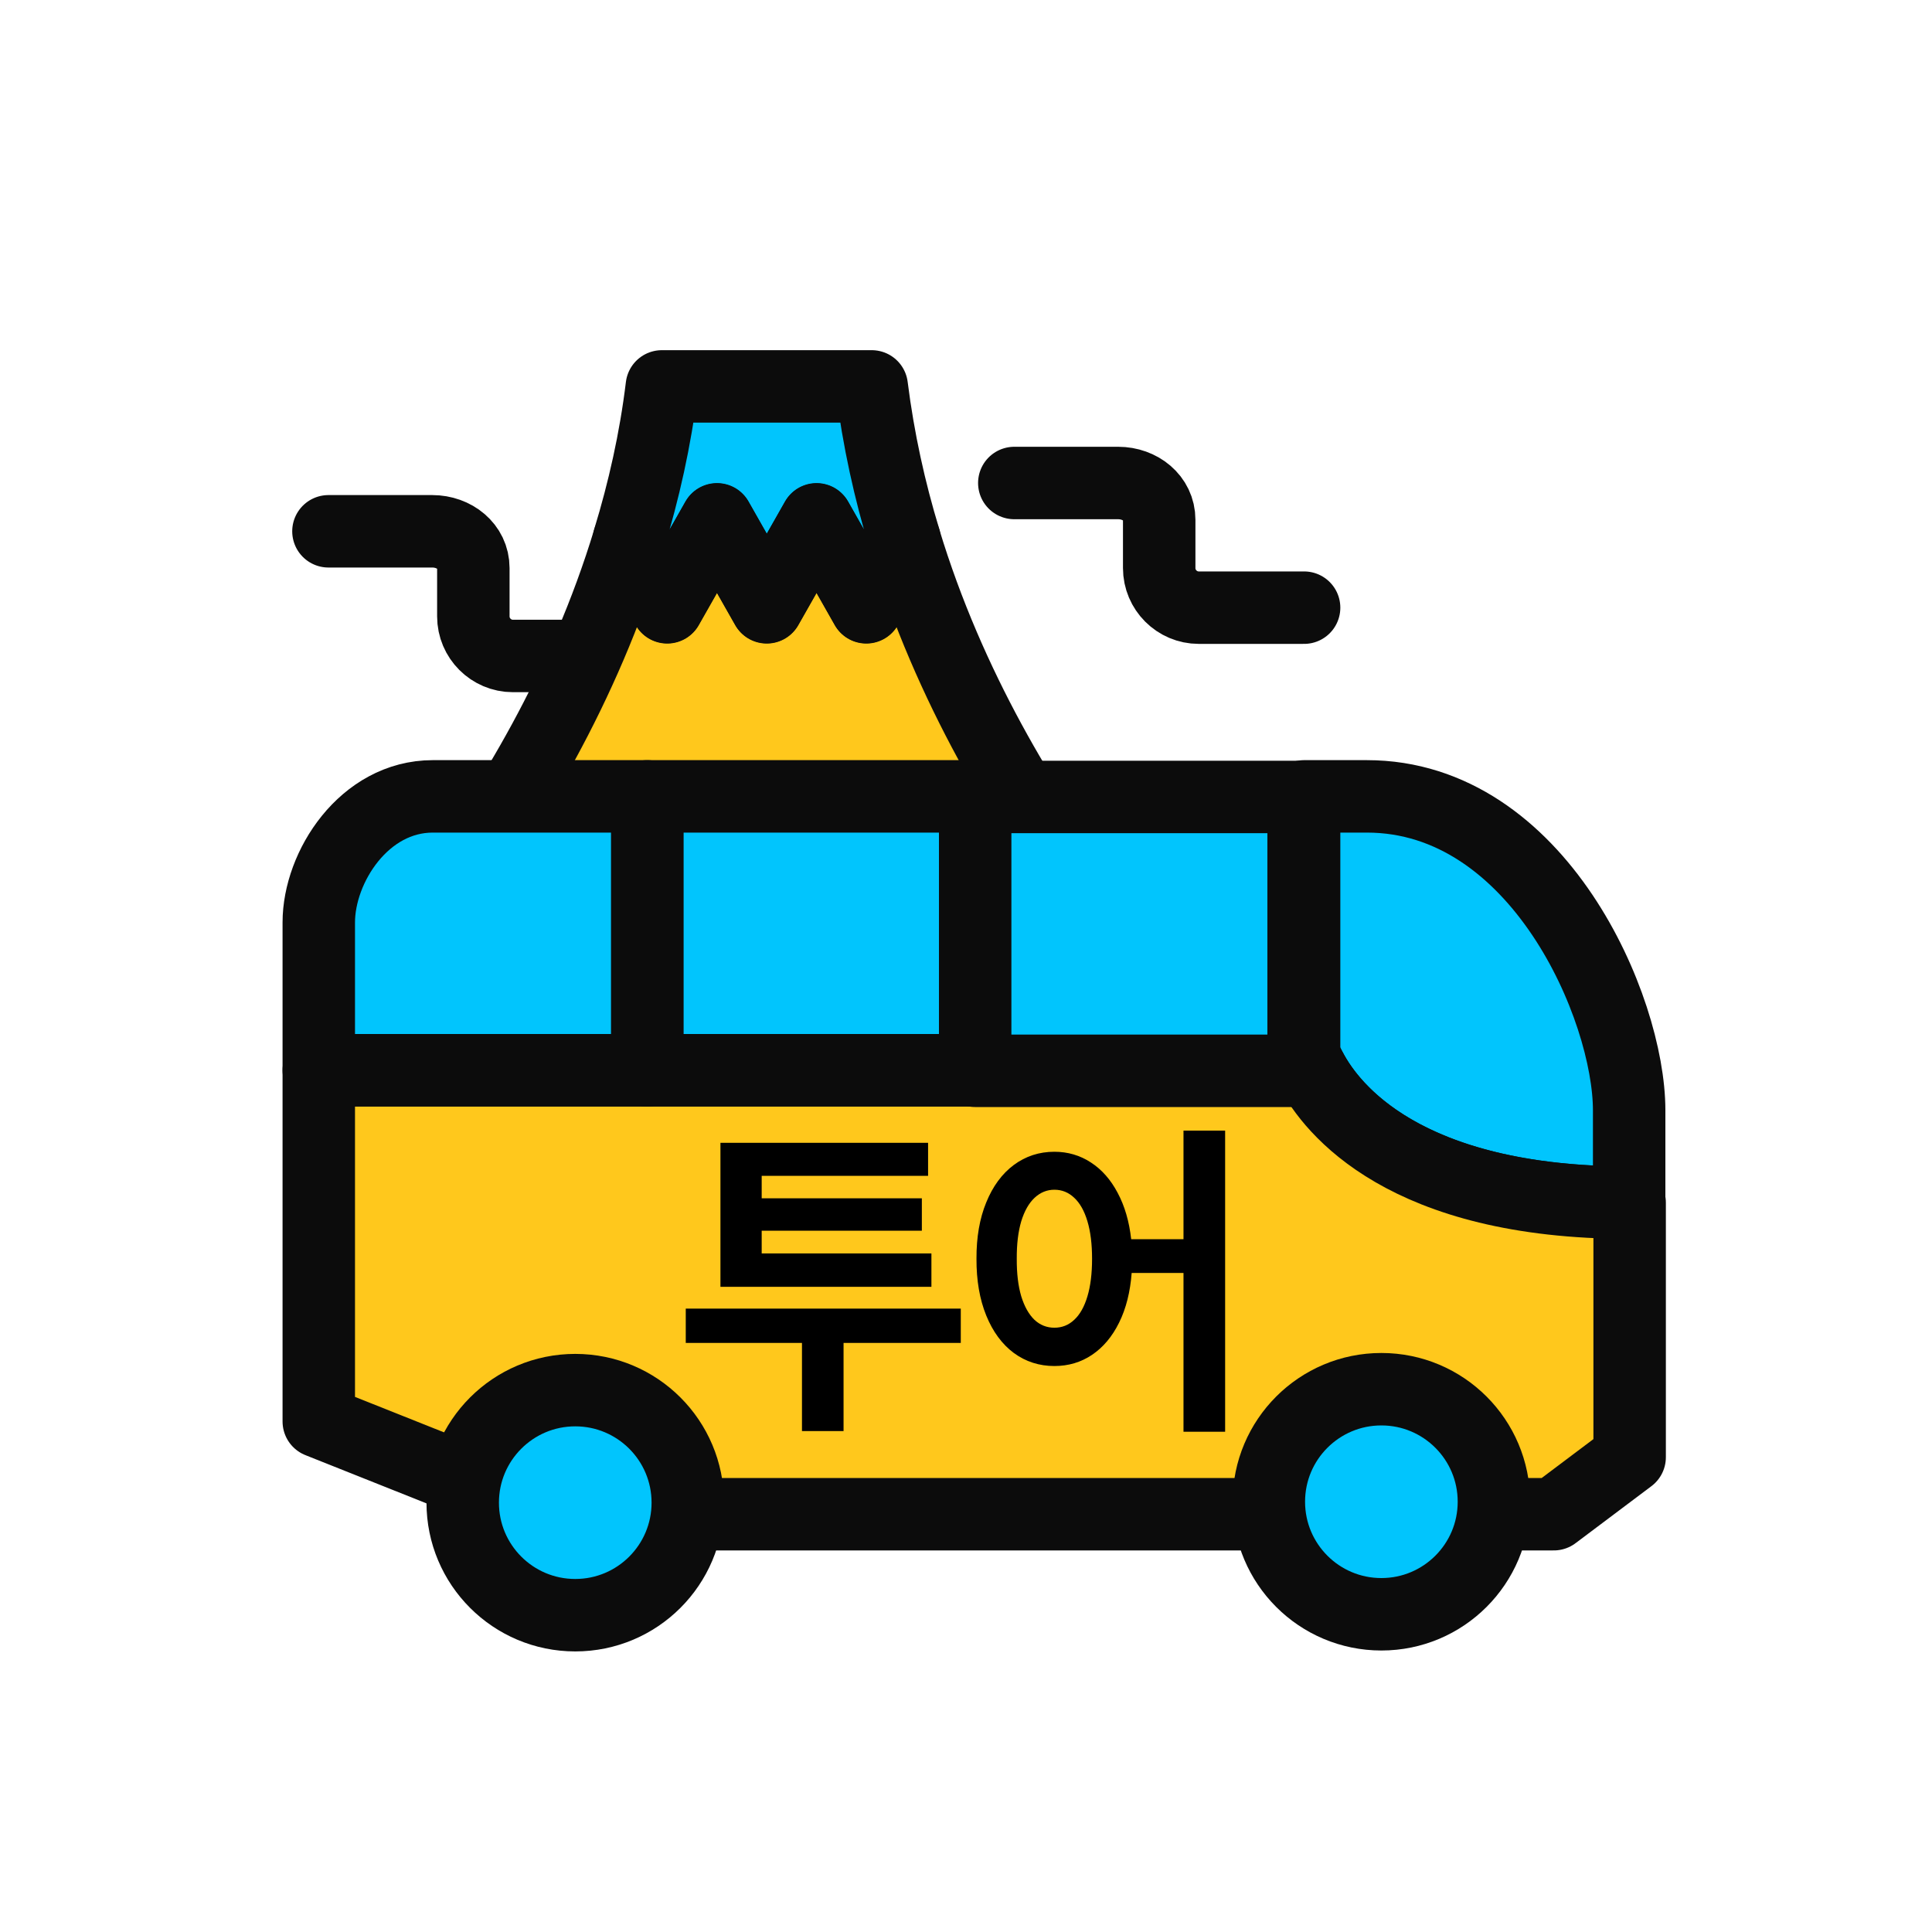
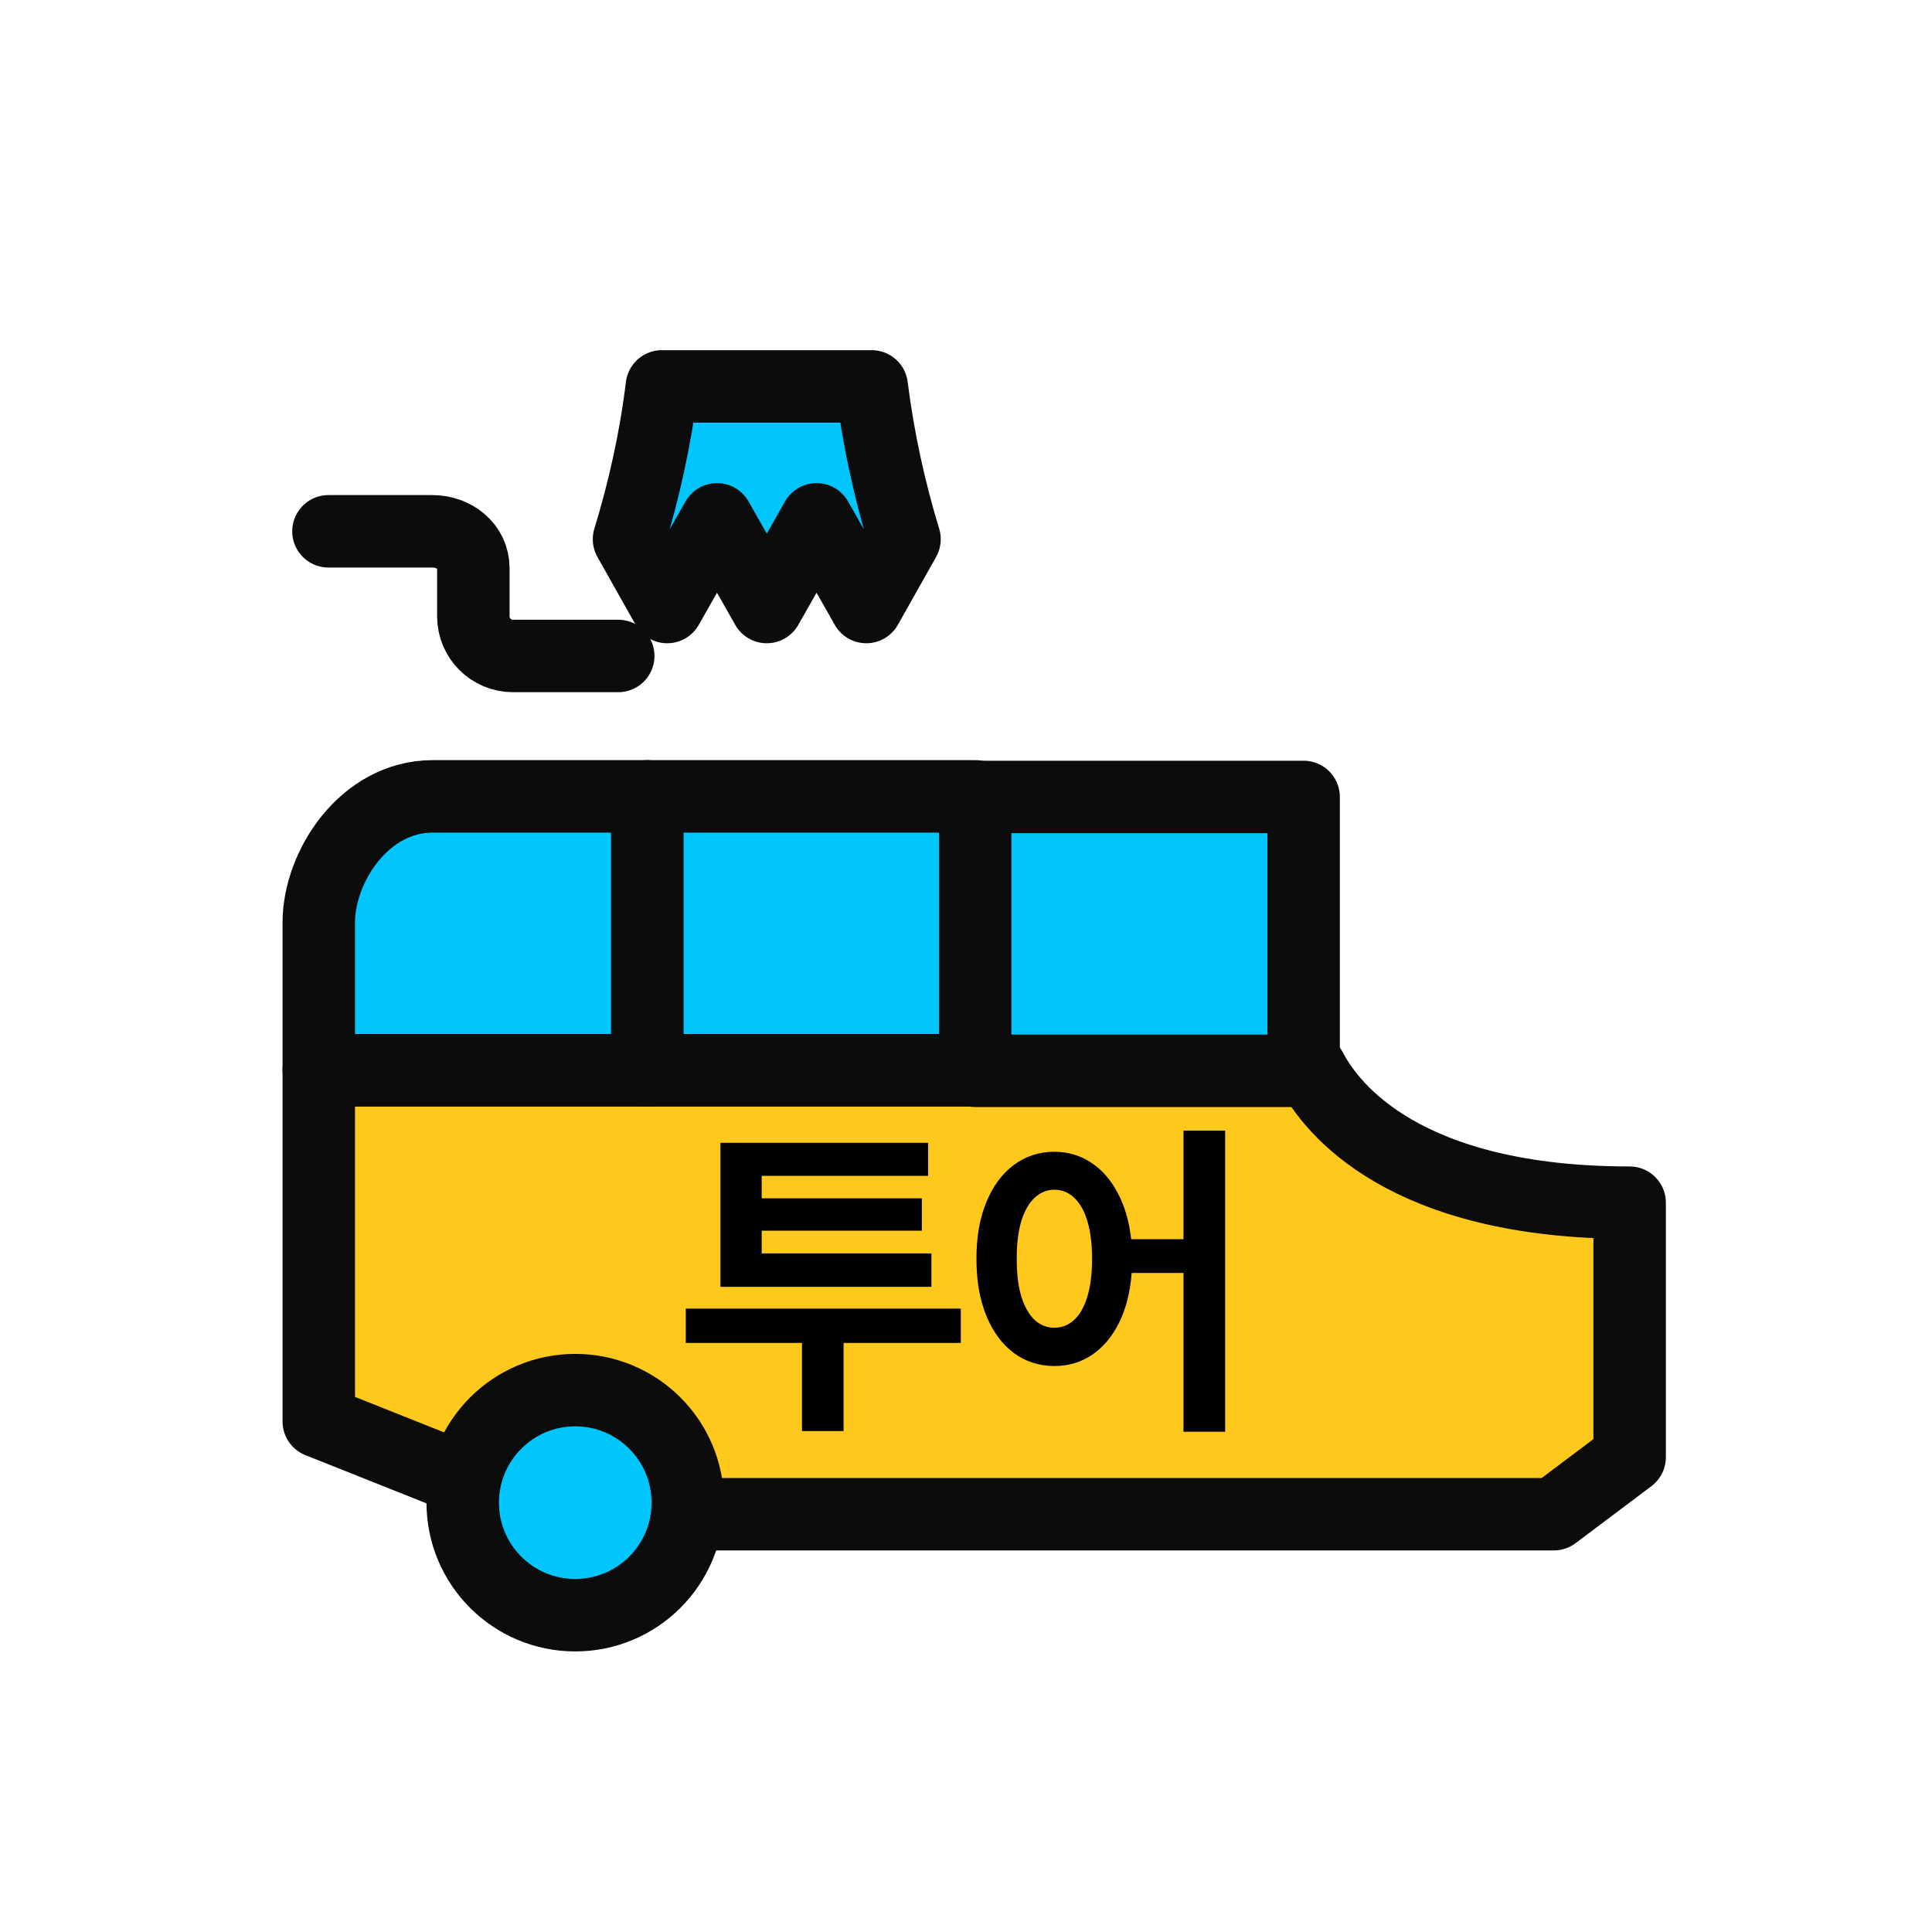
<svg xmlns="http://www.w3.org/2000/svg" width="40" height="40" viewBox="0 0 40 40" fill="none">
-   <path d="M27 12.581H24.819C24.368 12.581 24 12.213 24 11.762V10.762C24 10.31 23.602 10 23.151 10H21" stroke="#0C0C0C" stroke-width="1.5" stroke-linecap="round" stroke-linejoin="round" />
  <path d="M12.8 13.581H10.619C10.168 13.581 9.8 13.213 9.8 12.762V11.762C9.8 11.31 9.402 11 8.95 11H6.8" stroke="#0C0C0C" stroke-width="1.5" stroke-linecap="round" stroke-linejoin="round" />
  <path d="M14.845 11.161L15.875 13.244L16.906 11.161L17.937 13.244L18.75 11.601C18.315 10.492 17.976 9.289 17.808 8.008H13.959C13.792 9.289 13.452 10.492 13.018 11.601L13.831 13.244L14.861 11.161H14.845Z" fill="#01C5FD" />
-   <path d="M18.744 11.602L17.931 12.009L16.9 11.168L15.87 12.009L14.839 11.168L13.808 12.009L12.995 11.602C12.187 13.664 11.051 15.402 10.043 16.683H21.697C20.688 15.396 19.546 13.664 18.744 11.602Z" fill="#FFC81C" />
  <path d="M14.845 10.752L15.875 12.568L16.906 10.752L17.936 12.568L18.727 11.164C18.421 10.162 18.187 9.103 18.048 8H13.703C13.569 9.103 13.329 10.162 13.023 11.164L13.814 12.568L14.845 10.752Z" stroke="#0C0C0C" stroke-width="1.5" stroke-linecap="round" stroke-linejoin="round" />
-   <path d="M25 21.365C25 21.365 20.582 17.298 18.727 11.17L17.936 12.574L16.906 10.758L15.875 12.574L14.844 10.758L13.814 12.574L13.023 11.17C11.168 17.298 6.75 21.365 6.75 21.365" stroke="#0C0C0C" stroke-width="1.5" stroke-linecap="round" stroke-linejoin="round" />
-   <path d="M28.3 16.488H27V21.818C27 21.818 27.87 24.898 33.73 24.898V22.988C33.73 20.868 31.85 16.488 28.3 16.488Z" fill="#01C5FD" stroke="#0C0C0C" stroke-width="1.5" stroke-linecap="round" stroke-linejoin="round" />
  <path d="M13.4 22.16H6.6V29.43L11.42 31.35H32.17L33.74 30.17V24.9C29.07 24.9 27.57 22.95 27.15 22.16H20.2" fill="#FFC81C" />
  <path d="M13.4 22.16H6.6V29.43L11.42 31.35H32.17L33.74 30.17V24.9C29.07 24.9 27.57 22.95 27.15 22.16H20.2" stroke="#0C0C0C" stroke-width="1.5" stroke-linecap="round" stroke-linejoin="round" />
  <path d="M20.2 22.16H13.4" stroke="#0C0C0C" stroke-width="1.5" stroke-linecap="round" stroke-linejoin="round" />
  <path d="M20.2 22.158V16.488H13.4V22.158H20.2Z" fill="#01C5FD" stroke="#0C0C0C" stroke-width="1.5" stroke-linecap="round" stroke-linejoin="round" />
  <path d="M27.14 22.16C27.03 21.96 26.99 21.83 26.99 21.83V16.5H20.19V22.17H27.14V22.16Z" fill="#01C5FD" stroke="#0C0C0C" stroke-width="1.5" stroke-linecap="round" stroke-linejoin="round" />
  <path d="M13.4 16.488H8.96C7.54 16.488 6.6 17.948 6.6 19.098V22.158H13.4V16.488Z" fill="#01C5FD" stroke="#0C0C0C" stroke-width="1.5" stroke-linecap="round" stroke-linejoin="round" />
  <path d="M11.91 33.441C13.197 33.441 14.24 32.398 14.24 31.111C14.24 29.824 13.197 28.781 11.91 28.781C10.623 28.781 9.58 29.824 9.58 31.111C9.58 32.398 10.623 33.441 11.91 33.441Z" fill="#01C5FD" stroke="#0C0C0C" stroke-width="1.5" stroke-linecap="round" stroke-linejoin="round" />
-   <path d="M28.6 33.422C29.887 33.422 30.93 32.379 30.93 31.092C30.93 29.805 29.887 28.762 28.6 28.762C27.313 28.762 26.27 29.805 26.27 31.092C26.27 32.379 27.313 33.422 28.6 33.422Z" fill="#01C5FD" stroke="#0C0C0C" stroke-width="1.5" stroke-linecap="round" stroke-linejoin="round" />
  <path d="M19.892 27.804H17.465V29.629H16.604V27.804H14.198V27.093H19.892V27.804ZM19.284 26.642H14.916V23.661H19.215V24.345H15.77V24.81H19.086V25.48H15.77V25.951H19.284V26.642ZM21.83 23.846C22.108 23.846 22.36 23.92 22.586 24.068C22.811 24.214 22.996 24.423 23.14 24.697C23.285 24.968 23.379 25.288 23.42 25.657H24.503V23.408H25.365V29.643H24.503V26.355H23.43C23.4 26.749 23.314 27.092 23.17 27.383C23.027 27.673 22.84 27.895 22.61 28.05C22.38 28.205 22.12 28.282 21.83 28.282C21.516 28.282 21.236 28.192 20.99 28.012C20.746 27.83 20.555 27.571 20.419 27.236C20.282 26.899 20.215 26.507 20.217 26.061C20.215 25.616 20.282 25.228 20.419 24.895C20.555 24.56 20.746 24.301 20.99 24.119C21.236 23.937 21.516 23.846 21.83 23.846ZM21.83 24.632C21.675 24.632 21.539 24.688 21.42 24.799C21.302 24.909 21.209 25.072 21.143 25.288C21.08 25.502 21.049 25.76 21.051 26.061C21.049 26.364 21.08 26.622 21.143 26.836C21.209 27.051 21.301 27.213 21.417 27.325C21.535 27.435 21.673 27.489 21.83 27.489C21.988 27.489 22.124 27.435 22.241 27.325C22.359 27.216 22.45 27.054 22.514 26.84C22.578 26.626 22.61 26.366 22.61 26.061C22.61 25.758 22.578 25.499 22.514 25.285C22.45 25.07 22.359 24.909 22.241 24.799C22.124 24.688 21.988 24.632 21.83 24.632Z" fill="black" />
</svg>